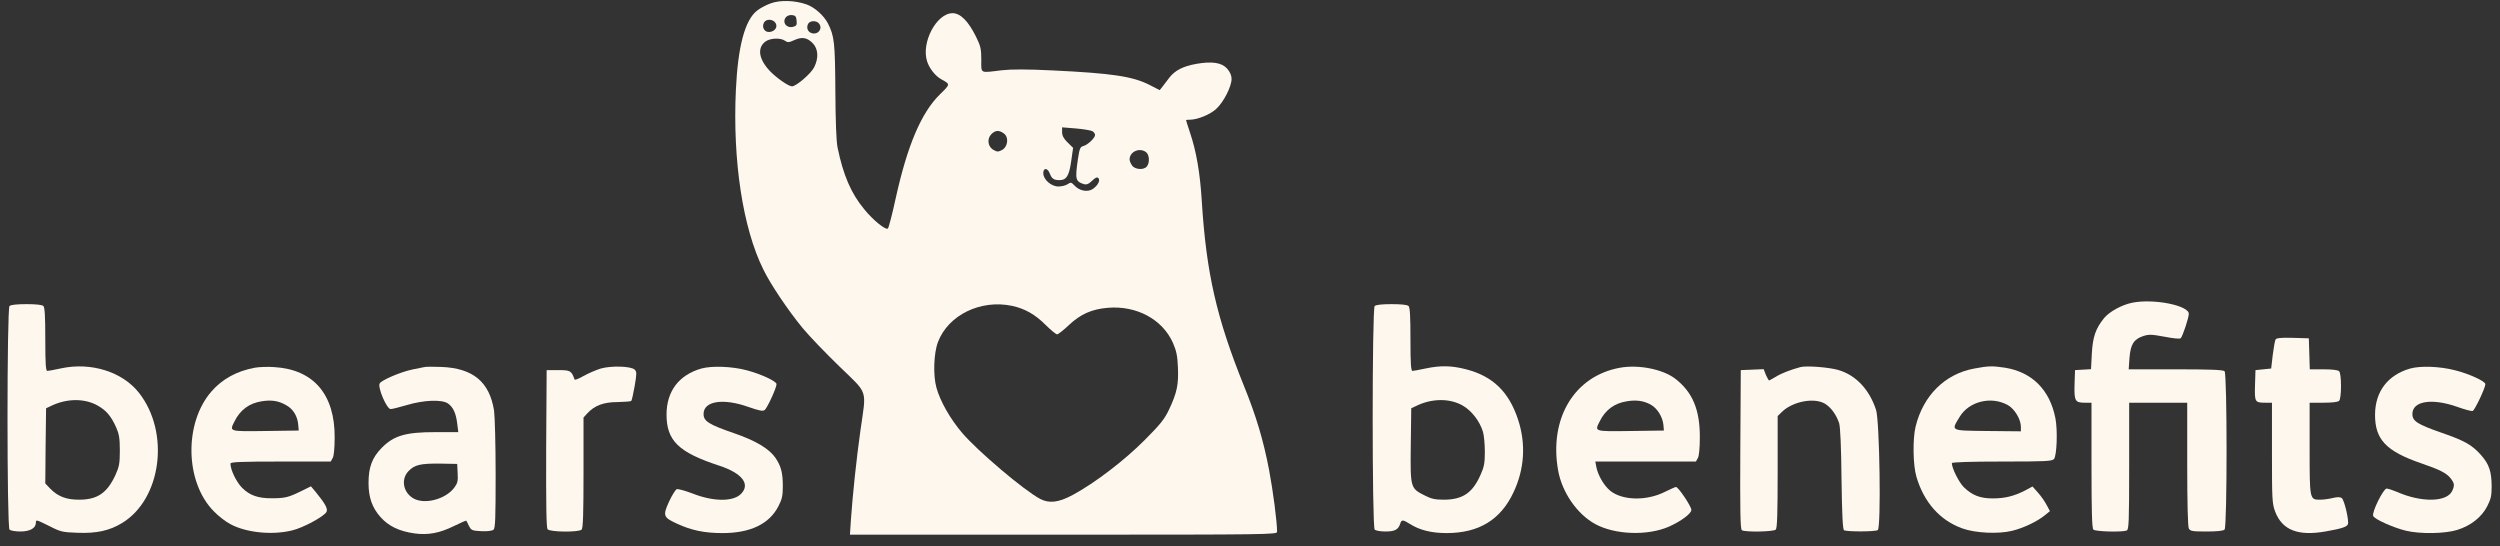
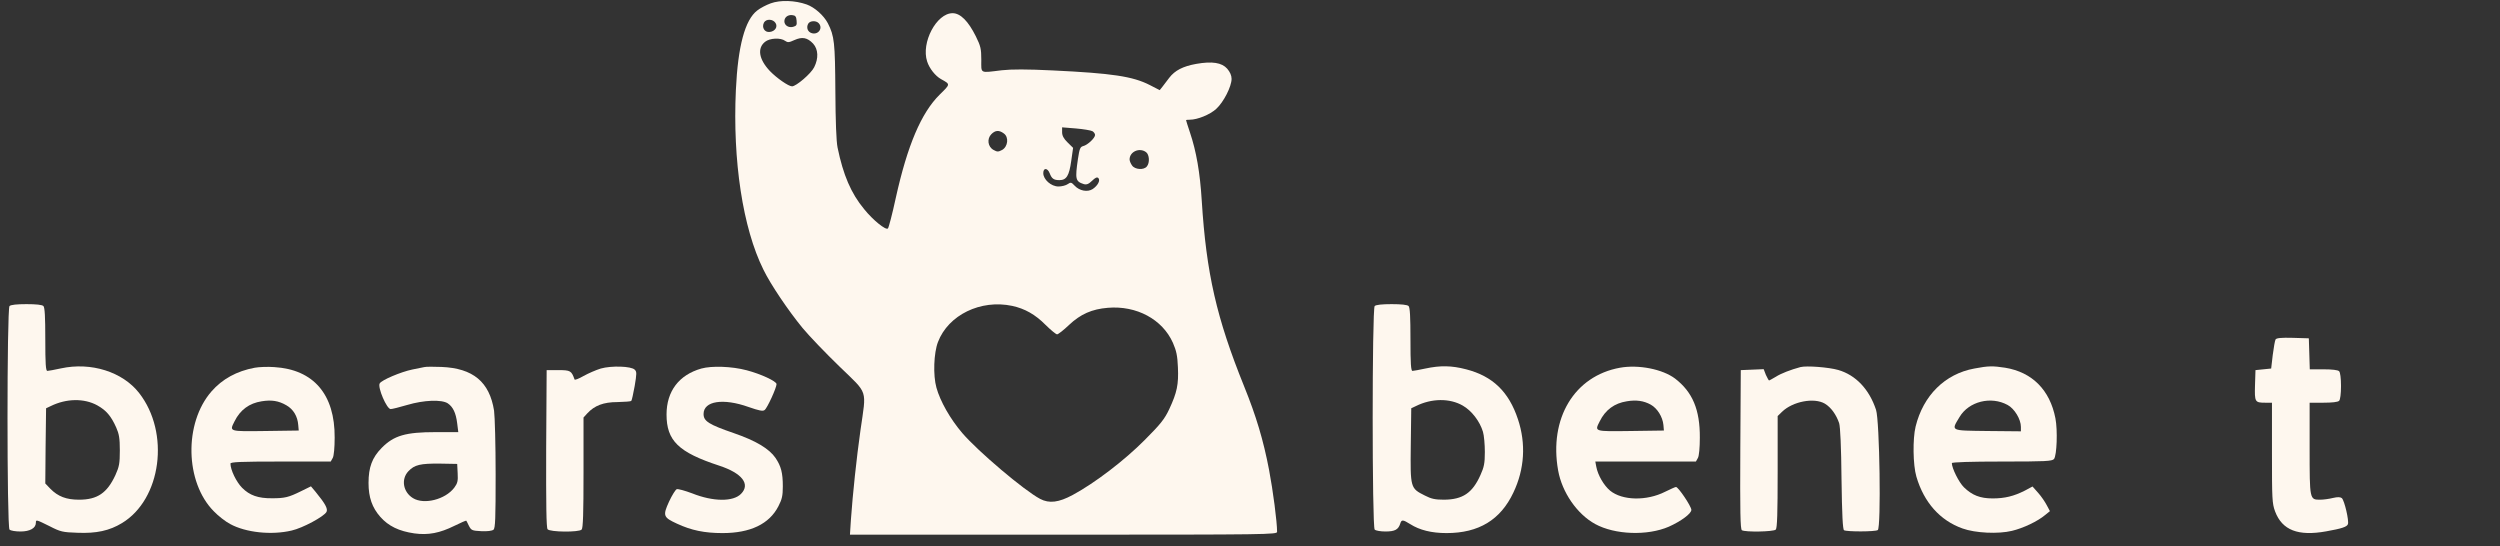
<svg xmlns="http://www.w3.org/2000/svg" width="206" height="45" viewBox="0 0 206 45" fill="none">
  <rect x="0" y="0" width="206" height="45" fill="#333333" stroke="none" />
  <path d="M63.507 0.275C63.145 0.406 62.64 0.668 62.395 0.865C61.386 1.638 60.804 3.799 60.636 7.415C60.365 13.245 61.205 18.786 62.899 22.205C63.494 23.437 64.968 25.611 66.131 27.026C66.662 27.668 68.032 29.096 69.17 30.197C71.575 32.528 71.394 32.004 70.903 35.45C70.579 37.742 70.269 40.664 70.114 42.838L70.036 44.057H87.634C104.585 44.057 105.232 44.044 105.232 43.821C105.232 42.996 104.896 40.428 104.572 38.725C104.107 36.275 103.499 34.258 102.516 31.834C100.241 26.201 99.4 22.52 99.025 16.546C98.883 14.214 98.573 12.459 98.056 10.926C97.875 10.389 97.732 9.93 97.732 9.904C97.732 9.878 97.862 9.865 98.03 9.865C98.676 9.865 99.698 9.445 100.215 8.974C100.823 8.424 101.482 7.127 101.482 6.498C101.482 6.21 101.353 5.934 101.12 5.659C100.68 5.162 99.892 5.031 98.56 5.266C97.474 5.463 96.814 5.803 96.349 6.406C96.155 6.668 95.896 6.996 95.78 7.153L95.56 7.428L94.746 7.009C93.336 6.288 91.642 6.039 86.742 5.803C84.621 5.699 83.354 5.699 82.54 5.79C80.704 6.013 80.859 6.092 80.859 4.926C80.859 4.022 80.807 3.799 80.406 2.987C79.785 1.742 79.139 1.087 78.493 1.087C77.174 1.087 75.881 3.511 76.398 5.07C76.579 5.633 77.07 6.262 77.549 6.524C78.324 6.956 78.324 6.917 77.432 7.795C75.906 9.301 74.769 11.987 73.812 16.31C73.527 17.633 73.23 18.76 73.165 18.825C72.997 18.996 71.937 18.144 71.2 17.227C70.127 15.93 69.48 14.424 69.015 12.157C68.911 11.659 68.847 9.983 68.834 7.507C68.808 3.511 68.756 2.974 68.213 1.913C67.877 1.271 67.127 0.603 66.468 0.367C65.498 0.026 64.295 -0.013 63.507 0.275ZM65.64 1.703C65.679 2.07 65.627 2.135 65.343 2.214C64.968 2.306 64.632 2.083 64.632 1.755C64.632 1.428 64.916 1.205 65.278 1.245C65.537 1.271 65.614 1.362 65.64 1.703ZM63.907 1.9C64.101 2.214 63.869 2.581 63.429 2.633C63.002 2.686 62.744 2.266 62.951 1.86C63.132 1.533 63.701 1.559 63.907 1.9ZM67.45 1.9C67.838 2.293 67.45 2.882 66.907 2.738C66.558 2.646 66.416 2.279 66.597 1.952C66.739 1.703 67.231 1.677 67.45 1.9ZM66.998 3.59C67.424 4.061 67.463 4.795 67.088 5.541C66.83 6.066 65.601 7.114 65.265 7.114C64.968 7.114 63.985 6.419 63.442 5.856C62.524 4.886 62.382 3.969 63.041 3.445C63.429 3.131 64.334 3.092 64.696 3.367C64.903 3.511 65.007 3.511 65.459 3.301C66.106 3.013 66.519 3.092 66.998 3.59ZM90.013 10.808C90.129 10.873 90.233 11.018 90.233 11.122C90.233 11.371 89.625 11.948 89.25 12.039C89.005 12.105 88.953 12.249 88.824 13.087C88.578 14.764 88.617 14.948 89.302 15.17C89.535 15.236 89.703 15.17 89.987 14.895C90.259 14.633 90.401 14.568 90.504 14.672C90.686 14.856 90.466 15.288 90.039 15.576C89.625 15.851 88.953 15.734 88.552 15.301C88.281 15.013 88.229 15 87.983 15.17C87.841 15.275 87.492 15.367 87.22 15.367C86.612 15.367 85.966 14.79 85.966 14.266C85.966 13.808 86.315 13.821 86.496 14.28C86.664 14.725 86.832 14.843 87.298 14.843C87.88 14.843 88.1 14.476 88.268 13.271L88.423 12.183L87.97 11.738C87.647 11.424 87.518 11.175 87.518 10.9V10.493L88.656 10.585C89.276 10.638 89.884 10.742 90.013 10.808ZM82.708 10.991C83.147 11.293 83.057 12.079 82.578 12.354C82.255 12.524 82.177 12.524 81.867 12.354C81.389 12.092 81.311 11.437 81.686 11.057C82.01 10.729 82.32 10.703 82.708 10.991ZM94.435 12.537C94.707 12.734 94.758 13.415 94.5 13.716C94.254 14.031 93.517 13.978 93.284 13.638C93.168 13.48 93.078 13.258 93.078 13.14C93.078 12.498 93.892 12.131 94.435 12.537ZM83.406 25.205C84.44 25.428 85.307 25.913 86.16 26.777C86.587 27.197 87.013 27.55 87.104 27.55C87.194 27.55 87.634 27.21 88.087 26.777C89.031 25.887 89.974 25.467 91.293 25.362C93.647 25.166 95.78 26.306 96.646 28.244C96.931 28.9 97.021 29.293 97.06 30.262C97.125 31.69 96.982 32.345 96.349 33.707C95.961 34.533 95.638 34.939 94.319 36.262C92.651 37.939 90.22 39.799 88.397 40.782C87.233 41.41 86.457 41.502 85.707 41.109C84.389 40.415 80.6 37.205 79.294 35.686C78.299 34.52 77.471 33.066 77.161 31.939C76.876 30.917 76.941 29.083 77.29 28.179C78.143 25.952 80.807 24.655 83.406 25.205Z" fill="#FEF7EE" />
-   <path d="M175.702 24.943C174.848 25.113 173.814 25.677 173.374 26.214C172.676 27.079 172.443 27.76 172.366 29.148L172.301 30.419L171.642 30.459L170.982 30.498L170.943 31.651C170.905 33.026 170.982 33.183 171.771 33.183H172.34V38.332C172.34 42.157 172.379 43.52 172.495 43.638C172.663 43.808 174.861 43.86 175.236 43.716C175.417 43.651 175.443 43.048 175.443 38.41V33.183H177.835H180.227V38.24C180.227 41.463 180.279 43.376 180.357 43.546C180.486 43.769 180.641 43.795 181.818 43.795C182.684 43.795 183.201 43.742 183.305 43.638C183.524 43.415 183.524 30.812 183.305 30.59C183.188 30.472 182.115 30.432 179.283 30.432H175.404L175.469 29.502C175.559 28.376 175.818 27.956 176.594 27.694C177.072 27.537 177.292 27.55 178.365 27.747C179.102 27.891 179.632 27.943 179.697 27.865C179.865 27.668 180.357 26.175 180.357 25.86C180.357 25.166 177.46 24.59 175.702 24.943Z" fill="#FEF7EE" />
  <path d="M0.784 25.218C0.564 25.441 0.564 43.415 0.784 43.638C0.875 43.729 1.275 43.795 1.689 43.795C2.465 43.795 2.956 43.52 2.956 43.074C2.956 42.799 2.982 42.812 4.094 43.362C4.986 43.821 5.167 43.86 6.383 43.9C7.947 43.965 9.02 43.729 10.055 43.1C13.3 41.135 14.024 35.659 11.464 32.384C10.107 30.642 7.508 29.817 5.025 30.354C4.495 30.472 3.978 30.563 3.9 30.563C3.771 30.563 3.732 29.961 3.732 27.969C3.732 26.122 3.693 25.336 3.577 25.218C3.473 25.113 2.969 25.061 2.18 25.061C1.392 25.061 0.887 25.113 0.784 25.218ZM8.025 33.406C8.749 33.812 9.15 34.271 9.576 35.227C9.809 35.751 9.874 36.105 9.874 37.114C9.874 38.201 9.822 38.45 9.512 39.144C8.826 40.624 8.025 41.175 6.512 41.175C5.465 41.175 4.779 40.913 4.146 40.271L3.732 39.838L3.758 36.747L3.797 33.642L4.185 33.459C5.465 32.83 6.939 32.803 8.025 33.406Z" fill="#FEF7EE" />
  <path d="M113.274 25.218C113.054 25.441 113.054 43.415 113.274 43.638C113.365 43.729 113.766 43.795 114.166 43.795C114.942 43.795 115.227 43.638 115.382 43.14C115.485 42.799 115.602 42.812 116.209 43.192C116.972 43.677 117.955 43.926 119.196 43.926C121.847 43.926 123.644 42.838 124.704 40.585C125.622 38.659 125.752 36.563 125.079 34.546C124.329 32.279 122.998 30.996 120.812 30.432C119.61 30.118 118.679 30.105 117.451 30.367C116.959 30.472 116.468 30.563 116.39 30.563C116.261 30.563 116.222 29.961 116.222 27.97C116.222 26.122 116.183 25.336 116.067 25.218C115.964 25.114 115.459 25.061 114.671 25.061C113.882 25.061 113.378 25.114 113.274 25.218ZM120.528 33.419C121.265 33.838 121.937 34.716 122.196 35.581C122.286 35.882 122.351 36.629 122.351 37.245C122.351 38.175 122.286 38.489 121.989 39.144C121.33 40.624 120.528 41.162 118.989 41.175C118.265 41.175 117.942 41.109 117.412 40.834C116.209 40.231 116.209 40.218 116.248 36.694L116.287 33.642L116.675 33.459C117.968 32.817 119.455 32.803 120.528 33.419Z" fill="#FEF7EE" />
  <path d="M187.507 27.969C187.455 28.061 187.352 28.637 187.274 29.253L187.145 30.367L186.499 30.432L185.852 30.498L185.813 31.729C185.774 33.131 185.8 33.183 186.667 33.183H187.21V37.31C187.21 41.135 187.223 41.476 187.468 42.144C188.05 43.69 189.369 44.201 191.683 43.782C192.938 43.559 193.39 43.415 193.468 43.192C193.571 42.917 193.183 41.227 192.964 41.044C192.847 40.952 192.627 40.939 192.239 41.031C191.929 41.109 191.451 41.175 191.192 41.175C190.313 41.175 190.313 41.201 190.313 36.969V33.183H191.451C192.162 33.183 192.64 33.131 192.744 33.026C192.834 32.934 192.899 32.463 192.899 31.808C192.899 31.153 192.834 30.681 192.744 30.59C192.64 30.485 192.162 30.432 191.451 30.432H190.326L190.287 29.148L190.248 27.878L188.929 27.838C187.973 27.812 187.585 27.852 187.507 27.969Z" fill="#FEF7EE" />
  <path d="M20.994 30.301C19.507 30.576 18.318 31.232 17.426 32.253C15.15 34.86 15.24 39.734 17.619 42.131C17.982 42.511 18.589 42.983 18.964 43.179C20.257 43.886 22.378 44.109 24.033 43.716C24.951 43.507 26.696 42.563 26.903 42.183C27.033 41.921 26.8 41.502 25.998 40.52L25.623 40.074L24.796 40.48C23.787 40.978 23.464 41.057 22.43 41.057C21.279 41.07 20.568 40.821 19.947 40.192C19.468 39.707 18.99 38.712 18.99 38.201C18.99 38.07 19.779 38.031 23.128 38.031H27.252L27.421 37.729C27.511 37.559 27.576 36.891 27.576 36.066C27.602 32.502 25.843 30.445 22.598 30.249C22.067 30.21 21.356 30.236 20.994 30.301ZM23.593 33.393C24.175 33.721 24.524 34.31 24.576 35.031L24.615 35.476L21.873 35.515C18.822 35.555 18.9 35.568 19.326 34.716C19.792 33.773 20.542 33.223 21.563 33.066C22.378 32.934 22.96 33.026 23.593 33.393Z" fill="#FEF7EE" />
  <path d="M34.957 30.249C34.815 30.275 34.376 30.367 33.988 30.445C33.031 30.642 31.427 31.323 31.285 31.598C31.104 31.926 31.867 33.707 32.19 33.707C32.32 33.707 32.94 33.55 33.561 33.367C34.931 32.961 36.393 32.908 36.897 33.236C37.324 33.524 37.569 34.022 37.673 34.886L37.763 35.607H35.901C33.432 35.607 32.462 35.882 31.453 36.904C30.665 37.703 30.367 38.502 30.367 39.799C30.367 40.978 30.665 41.83 31.337 42.59C32.009 43.349 32.876 43.769 34.143 43.952C35.294 44.109 36.237 43.926 37.453 43.323C37.983 43.061 38.41 42.878 38.423 42.904C38.435 42.917 38.539 43.114 38.642 43.336C38.836 43.703 38.901 43.729 39.664 43.769C40.155 43.795 40.543 43.742 40.66 43.651C40.815 43.533 40.84 42.734 40.84 39.092C40.84 36.668 40.776 34.31 40.711 33.838C40.336 31.467 38.979 30.341 36.38 30.236C35.746 30.21 35.1 30.21 34.957 30.249ZM37.711 38.987C37.75 39.642 37.699 39.825 37.427 40.192C36.69 41.162 34.931 41.607 34.026 41.044C33.212 40.546 33.031 39.485 33.651 38.83C34.156 38.293 34.647 38.188 36.25 38.201L37.673 38.227L37.711 38.987Z" fill="#FEF7EE" />
  <path d="M49.505 30.367C49.117 30.485 48.483 30.76 48.082 30.983C47.694 31.205 47.358 31.336 47.345 31.271C47.087 30.55 47.009 30.498 46.014 30.498H45.044L45.005 36.969C44.992 41.633 45.018 43.493 45.121 43.611C45.315 43.847 47.694 43.873 47.927 43.638C48.044 43.52 48.082 42.301 48.082 38.934V34.402L48.393 34.061C48.987 33.419 49.724 33.131 50.888 33.131C51.47 33.118 51.974 33.079 52.013 33.039C52.065 33 52.181 32.437 52.298 31.808C52.466 30.786 52.479 30.629 52.298 30.459C52.013 30.17 50.384 30.118 49.505 30.367Z" fill="#FEF7EE" />
  <path d="M57.793 30.367C55.944 30.891 54.923 32.24 54.923 34.153C54.923 36.314 55.905 37.271 59.267 38.371C61.142 38.987 61.853 39.891 61.064 40.69C60.418 41.358 58.763 41.345 57.03 40.651C56.435 40.428 55.867 40.271 55.763 40.31C55.66 40.349 55.375 40.808 55.13 41.332C54.599 42.498 54.651 42.629 55.789 43.153C56.978 43.703 58.052 43.926 59.539 43.926C61.827 43.926 63.392 43.179 64.142 41.712C64.439 41.135 64.504 40.847 64.504 40.074C64.504 38.961 64.362 38.424 63.909 37.742C63.379 36.969 62.28 36.314 60.457 35.686C58.401 34.978 57.974 34.703 57.974 34.114C57.974 33.039 59.59 32.79 61.685 33.537C62.551 33.838 62.862 33.904 63.004 33.786C63.224 33.629 63.987 31.952 63.987 31.651C63.987 31.415 62.681 30.812 61.53 30.511C60.301 30.183 58.647 30.131 57.793 30.367Z" fill="#FEF7EE" />
  <path d="M133.485 30.301C129.722 30.983 127.627 34.48 128.39 38.764C128.713 40.572 129.955 42.367 131.442 43.179C133.071 44.07 135.747 44.162 137.506 43.402C138.501 42.956 139.368 42.328 139.368 42.013C139.368 41.725 138.294 40.127 138.101 40.127C138.036 40.127 137.635 40.31 137.208 40.52C135.683 41.293 133.678 41.253 132.67 40.428C132.166 40.009 131.661 39.157 131.532 38.45L131.454 38.031H135.592H139.743L139.911 37.729C140.001 37.559 140.066 36.891 140.066 36.066C140.079 33.76 139.471 32.306 138.023 31.192C136.989 30.419 135.023 30.026 133.485 30.301ZM136.019 33.341C136.562 33.642 137.001 34.349 137.066 35.017L137.105 35.476L134.364 35.515C131.312 35.555 131.39 35.568 131.817 34.716C132.282 33.773 133.032 33.223 134.053 33.066C134.829 32.934 135.45 33.026 136.019 33.341Z" fill="#FEF7EE" />
  <path d="M148.354 30.249C147.565 30.459 146.75 30.773 146.324 31.048C146.052 31.205 145.807 31.349 145.768 31.349C145.742 31.349 145.626 31.14 145.509 30.891L145.328 30.419L144.384 30.459L143.44 30.498L143.402 37.035C143.376 42.183 143.402 43.598 143.531 43.69C143.802 43.86 146.143 43.821 146.324 43.638C146.44 43.52 146.479 42.288 146.479 38.882V34.284L146.841 33.93C147.72 33.079 149.479 32.738 150.371 33.262C150.875 33.563 151.315 34.179 151.547 34.873C151.638 35.175 151.716 36.799 151.741 39.472C151.78 42.432 151.845 43.624 151.948 43.69C152.155 43.821 154.521 43.821 154.728 43.677C155.013 43.507 154.883 34.664 154.586 33.773C154.03 32.083 152.918 30.904 151.47 30.485C150.694 30.262 148.858 30.118 148.354 30.249Z" fill="#FEF7EE" />
  <path d="M162.681 30.367C160.264 30.812 158.479 32.581 157.846 35.148C157.6 36.157 157.626 38.306 157.91 39.275C158.531 41.397 159.863 42.891 161.712 43.546C162.759 43.926 164.66 44.017 165.785 43.742C166.716 43.52 167.905 42.956 168.526 42.432L168.914 42.118L168.655 41.633C168.513 41.358 168.203 40.9 167.944 40.611L167.479 40.087L166.845 40.428C165.94 40.886 165.19 41.07 164.194 41.07C163.16 41.07 162.5 40.808 161.828 40.153C161.414 39.747 160.832 38.581 160.832 38.161C160.832 38.083 162.397 38.031 164.957 38.031C168.565 38.031 169.095 38.004 169.25 37.821C169.483 37.533 169.56 35.45 169.366 34.467C168.914 32.135 167.453 30.668 165.229 30.301C164.194 30.144 163.858 30.144 162.681 30.367ZM165.423 33.367C165.992 33.668 166.522 34.546 166.522 35.175V35.541L163.781 35.515C160.651 35.476 160.768 35.528 161.466 34.362C162.229 33.079 164.052 32.62 165.423 33.367Z" fill="#FEF7EE" />
-   <path d="M198.6 30.367C196.764 30.891 195.717 32.253 195.704 34.153C195.691 36.21 196.609 37.179 199.505 38.175C201.044 38.699 201.6 38.987 201.936 39.419C202.247 39.825 202.272 39.983 202.066 40.441C201.639 41.384 199.531 41.424 197.514 40.533C197.165 40.389 196.777 40.258 196.661 40.258C196.389 40.258 195.432 42.197 195.549 42.511C195.652 42.786 197.217 43.48 198.238 43.729C199.428 44.017 201.484 43.978 202.479 43.664C203.591 43.323 204.496 42.603 204.949 41.712C205.246 41.135 205.311 40.847 205.311 40.1C205.311 38.856 205.104 38.253 204.445 37.507C203.708 36.668 203.087 36.314 201.186 35.659C199.195 34.965 198.781 34.703 198.781 34.114C198.781 33.039 200.398 32.79 202.479 33.524C203.087 33.747 203.656 33.891 203.746 33.865C203.915 33.812 204.794 31.965 204.794 31.651C204.794 31.415 203.449 30.799 202.298 30.511C201.031 30.183 199.441 30.131 198.6 30.367Z" fill="#FEF7EE" />
</svg>